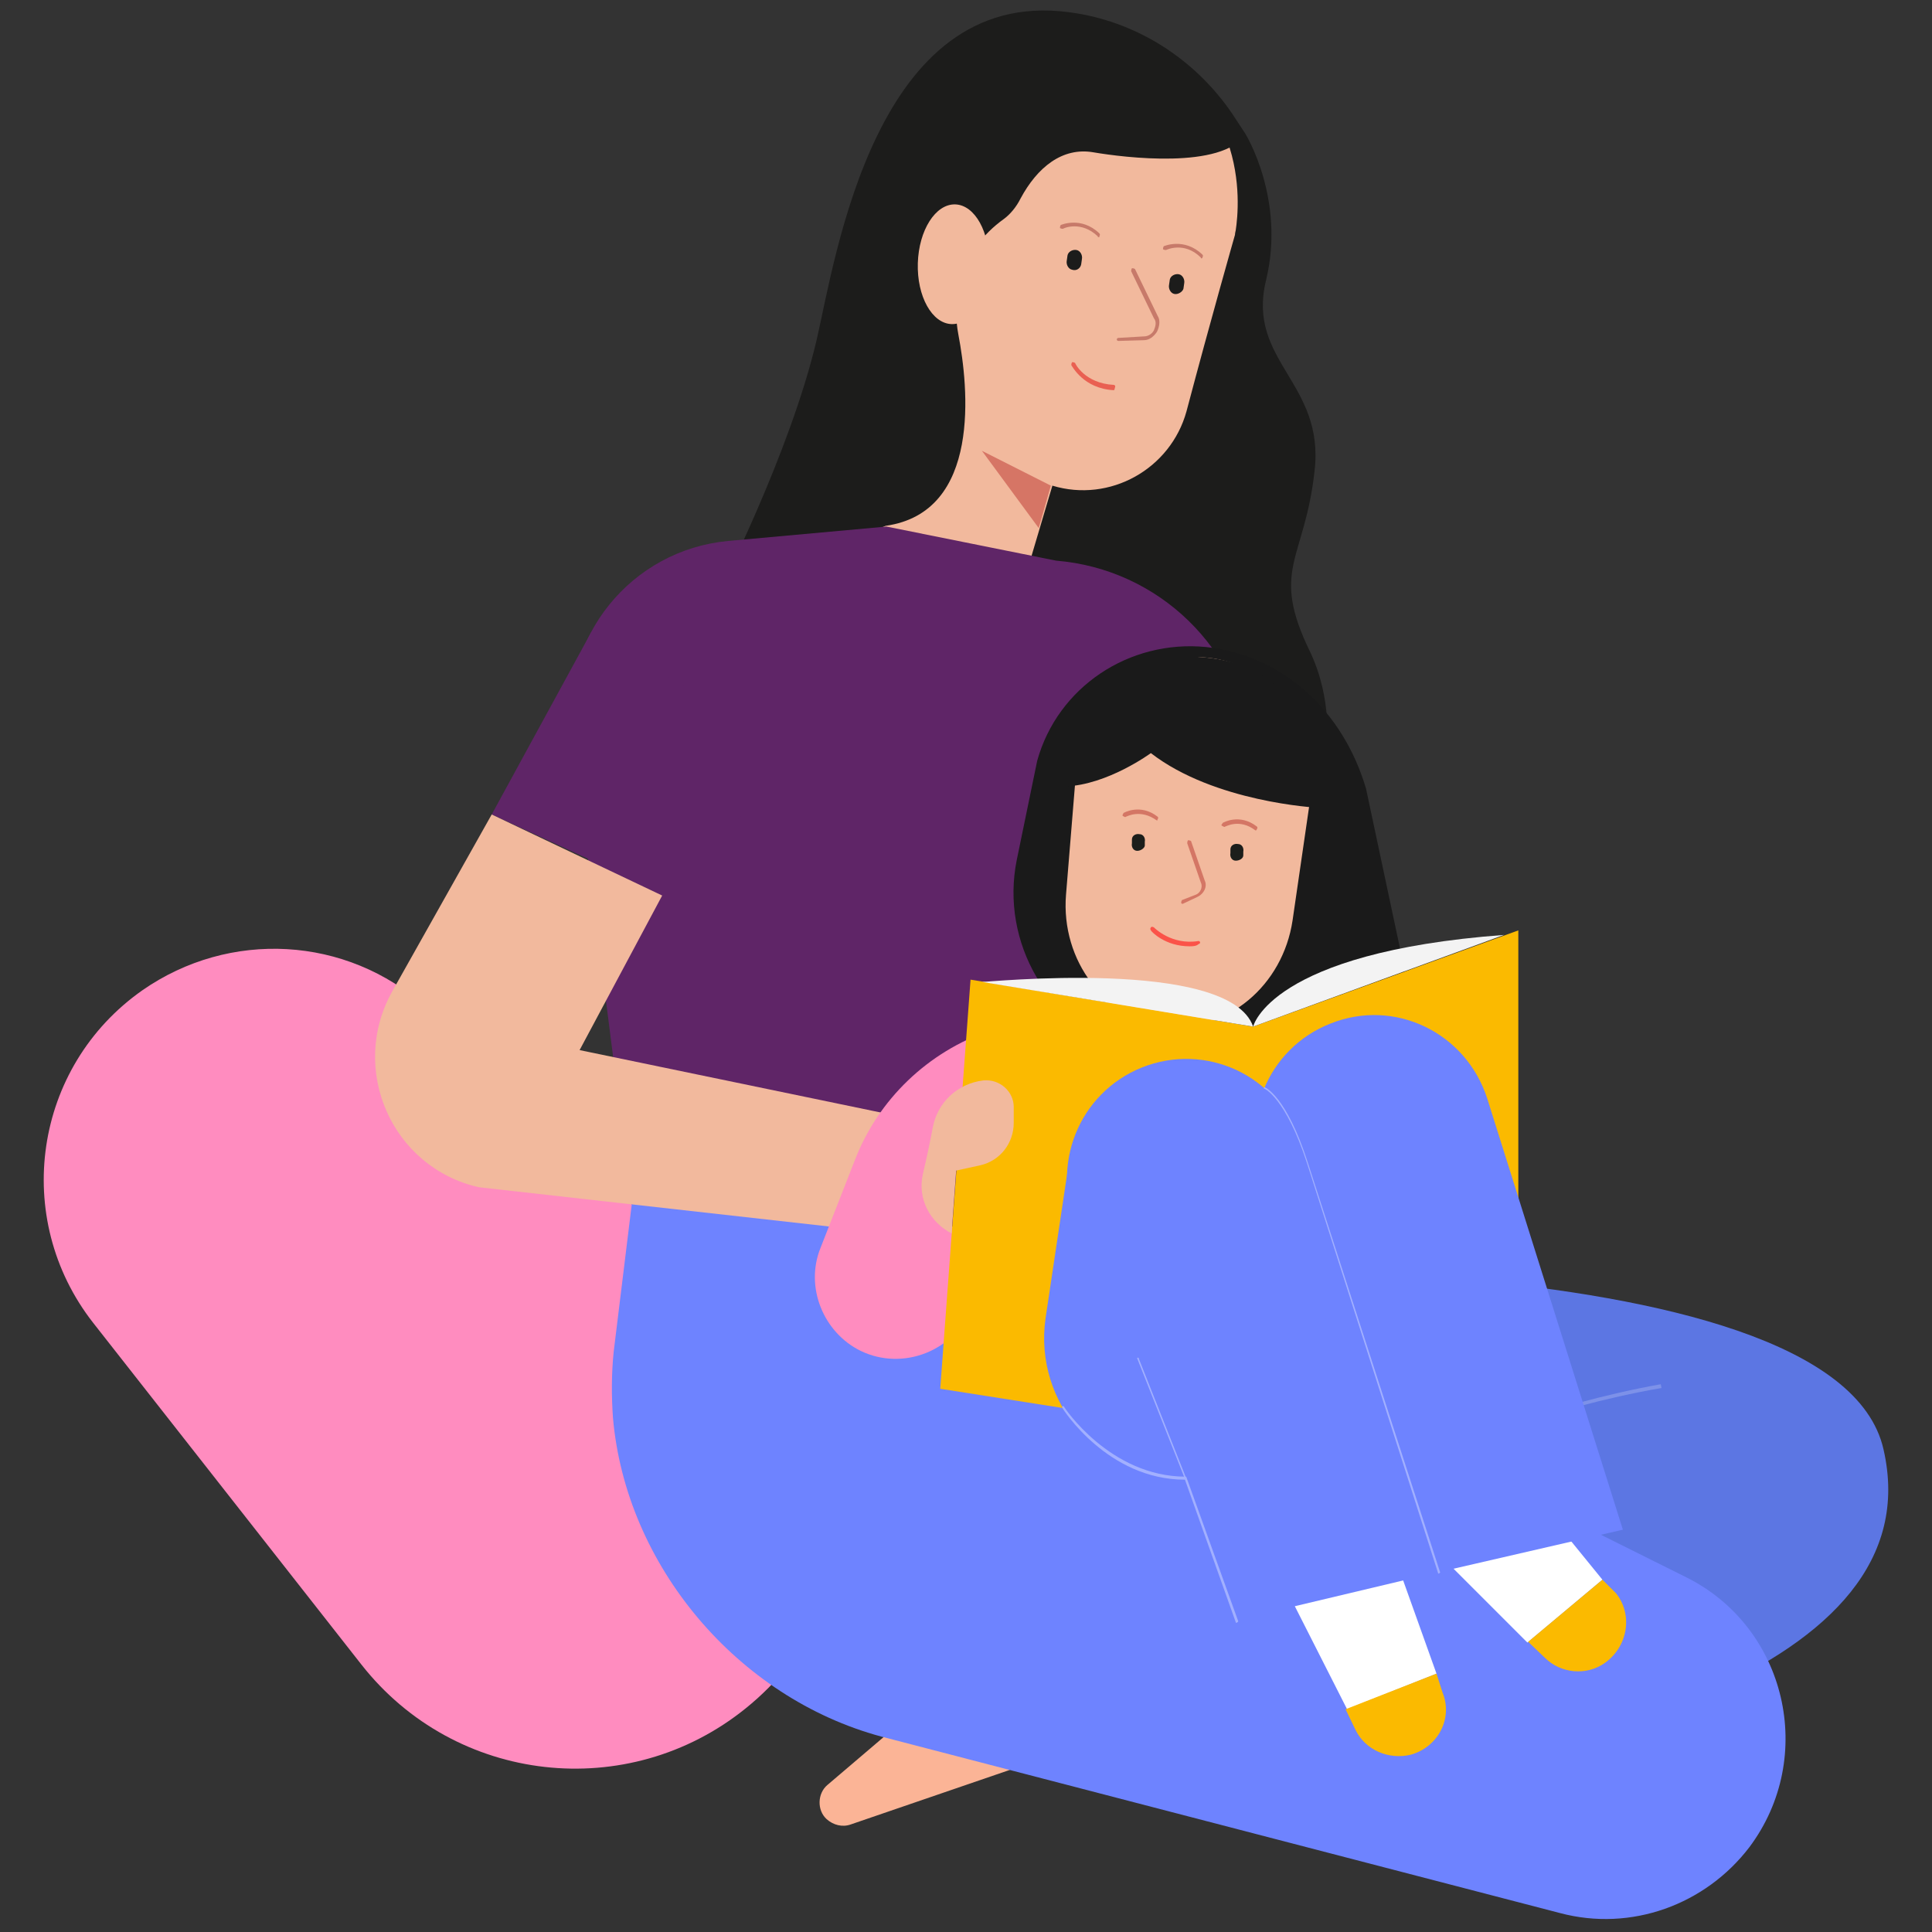
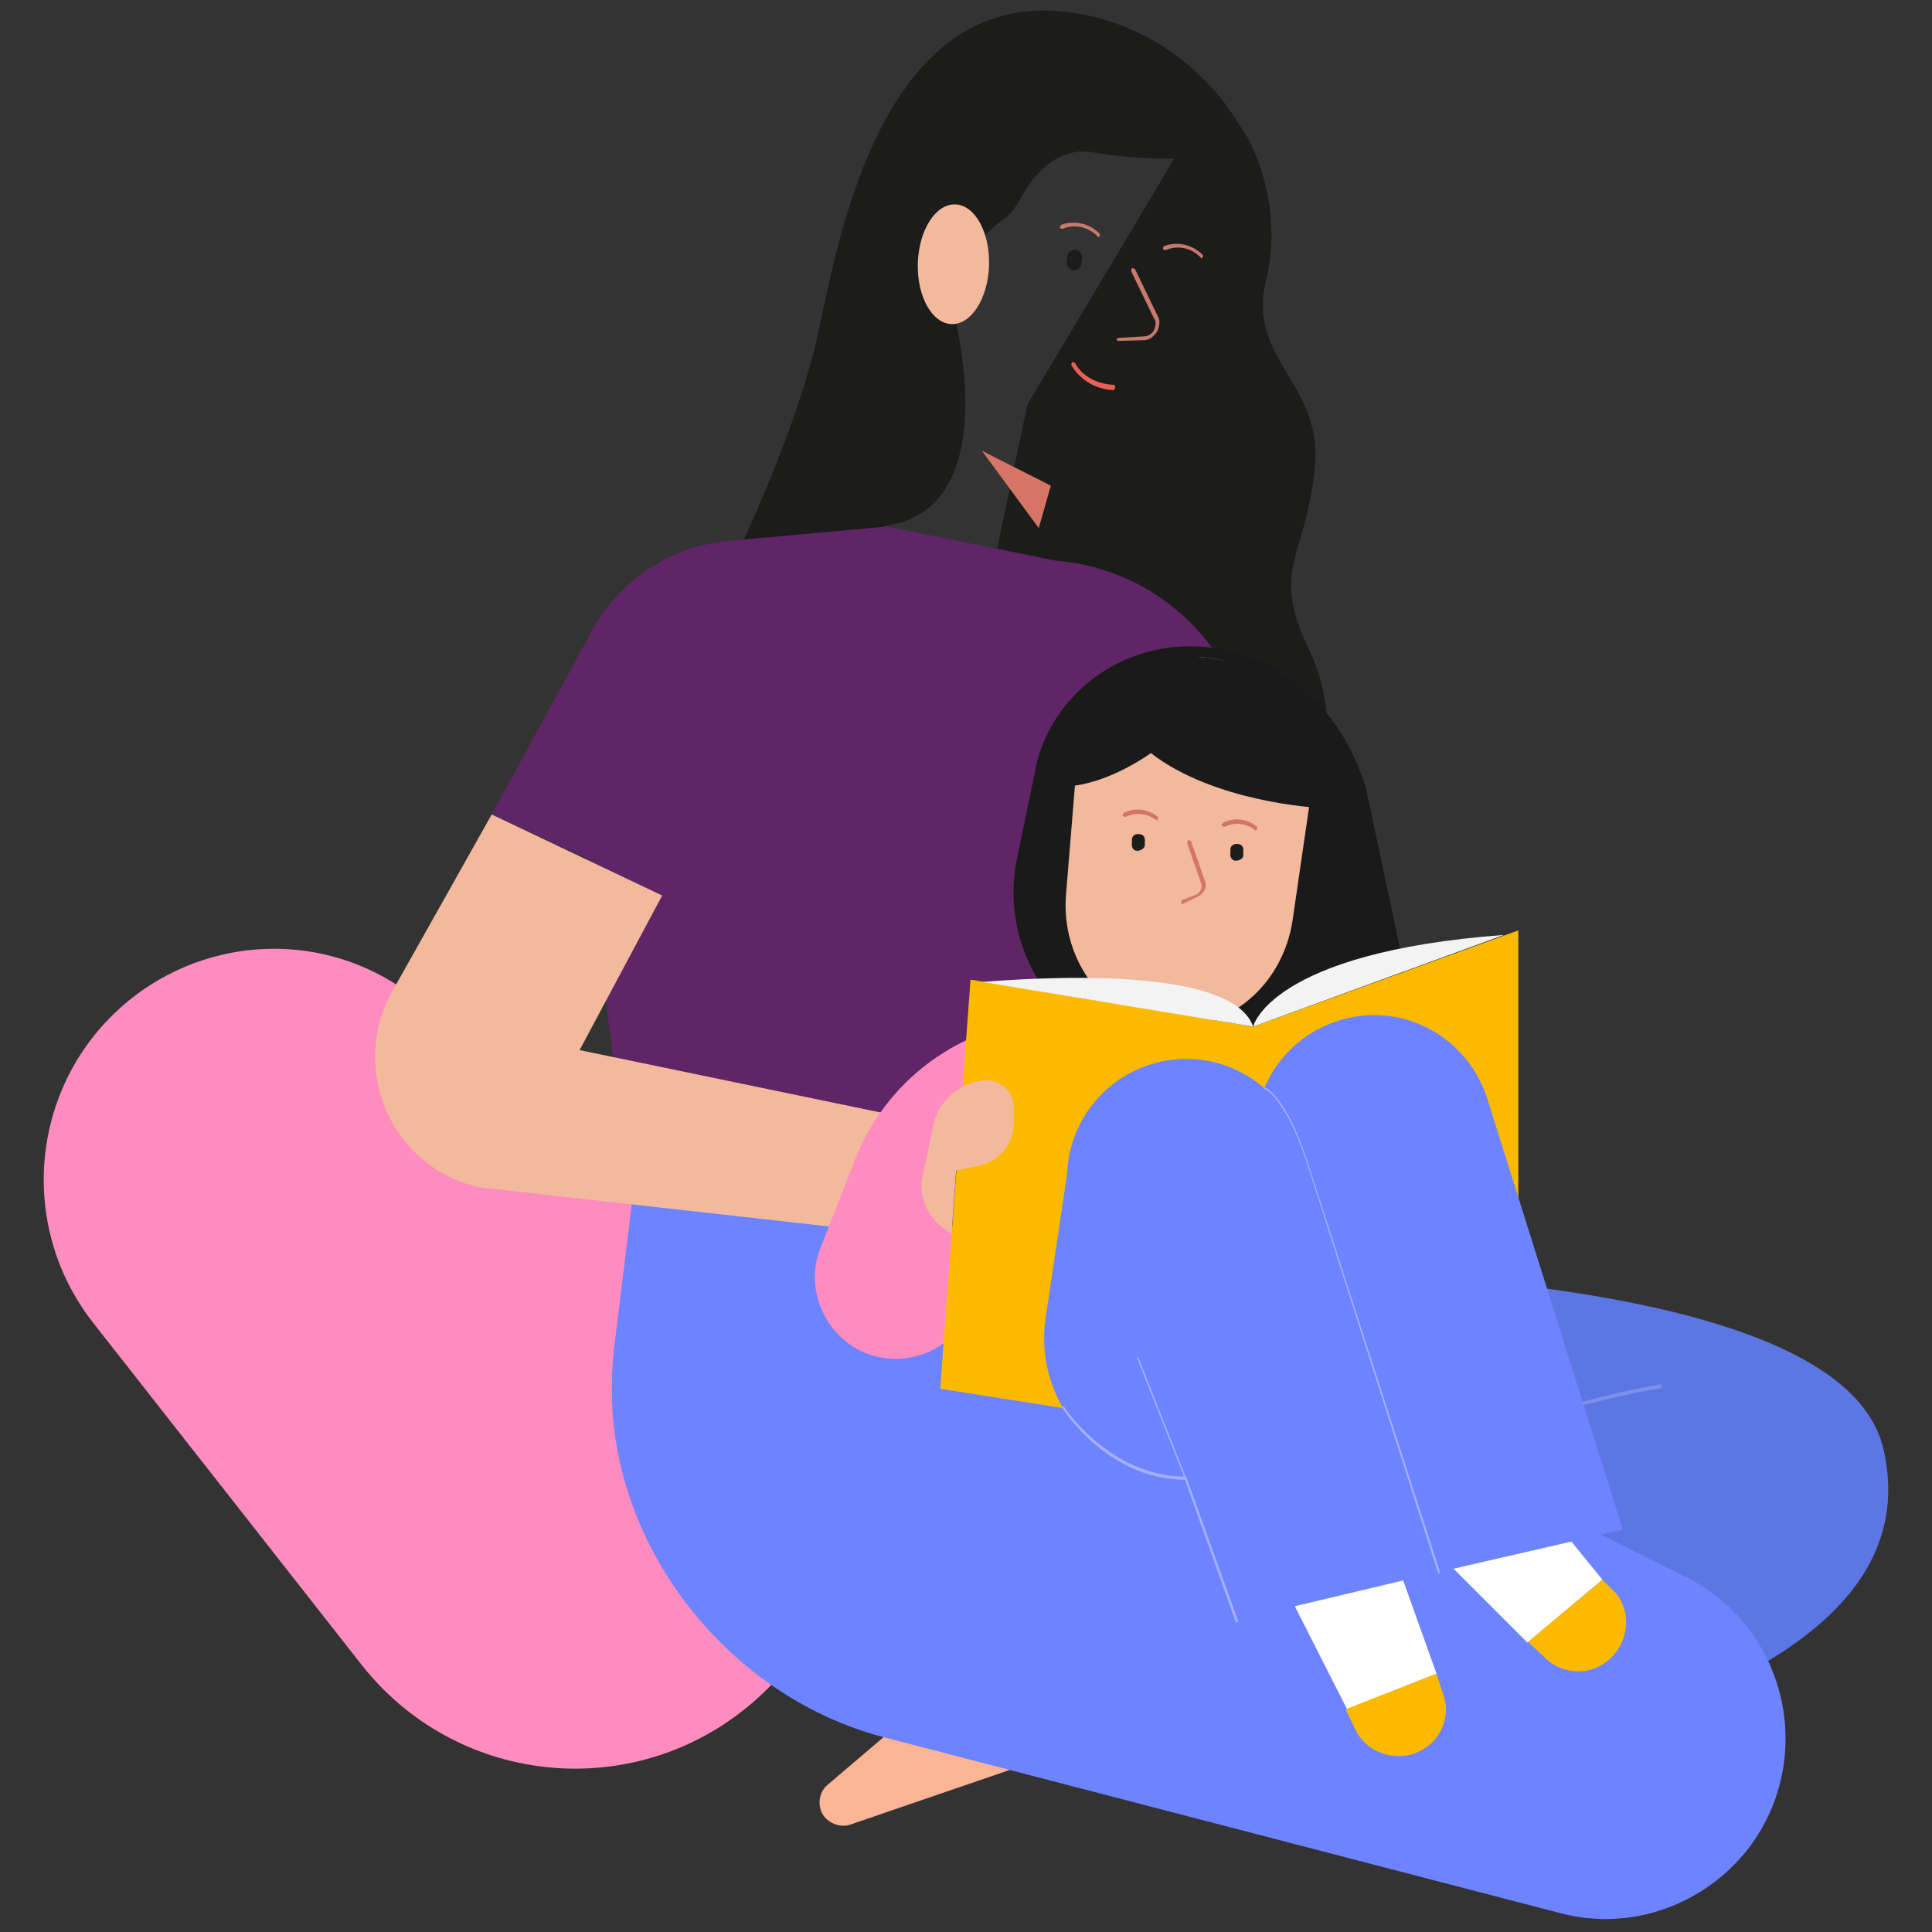
<svg xmlns="http://www.w3.org/2000/svg" version="1.1" id="Calque_1" x="0px" y="0px" viewBox="0 0 255 255" style="enable-background:new 0 0 255 255;" xml:space="preserve">
  <rect x="0" y="0" width="255" height="255" fill="#333333" stroke="none" />
  <style type="text/css">
	.st0{fill:#FF8CBF;}
	.st1{fill:#1C1C1B;}
	.st2{fill:#F2B99D;}
	.st3{fill:#D67565;}
	.st4{fill:#5C76E3;}
	.st5{opacity:0.2;fill:#FFFFFF;enable-background:new    ;}
	.st6{fill:#5F2567;}
	.st7{fill:#FBB496;}
	.st8{fill:#6E83FF;}
	.st9{fill:#FFC0DC;}
	.st10{fill:#E96052;}
	.st11{fill:#C77A6A;}
	.st12{fill:#FFFFFF;}
	.st13{fill:#FBBA00;}
	.st14{fill:#1A1A1A;}
	.st15{fill:#F4BB9F;}
	.st16{fill:#D77665;}
	.st17{fill:#1C1E1B;}
	.st18{fill:#D47665;}
	.st19{fill:#FB5349;}
	.st20{fill:#A2B0FF;}
	.st21{fill:#F3F3F3;}
</style>
  <g>
    <path class="st0" d="M18.8,130.7L18.8,130.7c-14.4,10.1-17.3,30.1-6.5,43.9l35.4,45.1c12.4,15.8,35.2,18.3,50.7,5.8l0,0   c17.3-13.9,17.9-40.2,1.1-54.9l-43.3-37.7C45.7,123.5,30.3,122.7,18.8,130.7z" />
    <path class="st1" d="M164.4,17.7c0,0,5.3,8.6,2.7,19.3s7.8,13.5,6.4,25.2c-1.3,11.8-5.9,12.9-0.6,23.8c3,6.3,2.2,12.4,2.2,12.4   l-23.5-3.2l-24.5-1.3l8.5-40.5l22.1-37L164.4,17.7z" />
-     <path class="st2" d="M117.8,57.9c-0.8,4.4-2.8,11.6-2.8,11.6l-9.2,17.1l26.2,0.5l4.2-13.9l2.7-9.1l0,0c7.6,2.3,15.6-2.2,17.7-9.8   C159.8,42.2,163,31,163,31s0-0.2,0.1-0.6c0.5-3.3,2.1-19.6-16.6-25.6c-21.1-6.7-25.9,11.4-27.3,20.2" />
    <path class="st1" d="M162.7,15.1c-5-7.4-12.9-12.4-21.7-13.5c-25.5-3.3-30.7,32.4-33.2,43.2c-3.5,15-13.1,33.7-13.1,33.7l22.2-9.1   c12.7-1.8,10.9-18.4,9.6-25.2c-0.4-2.1-0.4-4.2,0.1-6.3l0.2-0.8c0.8-3.4,2.9-6.2,5.7-8.2c0.8-0.6,1.6-1.5,2.2-2.7   c2.2-4.1,5.5-6.8,9.6-6.1s17,2.3,20.1-2.4L162.7,15.1z" />
    <path class="st3" d="M138.7,64.1c-0.8-0.4-9.1-4.6-9.1-4.6l7.5,10.2L138.7,64.1z" />
    <path class="st4" d="M165.2,237.7c41.7-5.2,90.1-17.2,83.4-46.4c-6.4-28.4-106.1-23.6-106.1-23.6l9.2,10.1L165.2,237.7z" />
    <path class="st5" d="M190.7,191.5l-0.1-0.4c0.1,0,13.5-5.7,28.6-8.4l0.1,0.5C204.2,185.8,190.9,191.5,190.7,191.5z" />
    <path class="st6" d="M96.1,71.4l20.9-1.9l22.4,4.5l0,0c13.5,1.1,24.4,11.6,25.8,25.1l0.1,0.8H150l2.8,19.6   c0.6,4.1-0.7,8.2-3.5,11.3l-7.5,8l-4.7,26.8L83.4,159l-7.9-62.2C74,84.1,83.3,72.6,96.1,71.4z" />
    <path class="st7" d="M112.3,240.8c-1.1,0.4-2.3,0.1-3.2-0.7l0,0c-1.3-1.2-1.2-3.4,0.1-4.5l10.8-9.2l13.3,7.2" />
    <path class="st8" d="M230.9,243.8c-5.8,7.6-15.6,11.2-25,8.7l-89.6-23.3c-18.9-5.1-33.7-22.5-35.4-42.1l0,0   c-0.2-2.9-0.2-5.8,0.1-8.7l2.5-20.4l53.6,7.5c0.4,0,49.9,25,85.5,42.7C235.8,214.8,239.8,231.9,230.9,243.8L230.9,243.8z" />
    <path class="st9" d="M111.6,162.3L111.6,162.3c-0.1-0.1-0.1-0.2-0.1-0.2l8-7.3c0,0,0.1,0,0.2,0c0,0,0,0.1,0,0.2L111.6,162.3   C111.7,162.3,111.7,162.3,111.6,162.3z" />
    <polygon class="st6" points="78,83.5 64.9,107.5 89.9,119 104.1,98.6  " />
    <path class="st2" d="M64.9,107.5l-13.1,23.3c-5.8,10.3-0.1,23.3,11.4,25.9l57.1,6.4l5.9-14.2l-49.7-10.3l10.9-20.4L64.9,107.5z" />
    <ellipse transform="matrix(3.009477e-02 -1 1 3.009477e-02 87.155 159.627)" class="st2" cx="125.8" cy="34.9" rx="7.9" ry="4.7" />
    <path class="st10" d="M147,51.5C146.9,51.5,146.9,51.4,147,51.5c-4-0.2-5.5-3.2-5.6-3.3c0-0.1,0-0.2,0.1-0.4c0.1,0,0.2,0,0.4,0.1   c0,0.1,1.3,2.7,5.1,2.9c0.1,0,0.2,0.1,0.2,0.2C147.1,51.4,147.1,51.5,147,51.5z" />
    <path class="st11" d="M147.6,45c-0.1,0-0.2-0.1-0.2-0.2c0-0.1,0.1-0.2,0.2-0.2l3.4-0.2c0.6,0,1.1-0.4,1.3-0.8   c0.2-0.5,0.4-1.1,0-1.6l-3-6.2c0-0.1,0-0.2,0.1-0.4c0.1,0,0.2,0,0.4,0.1l3,6.2c0.4,0.6,0.2,1.5-0.1,2.1c-0.4,0.6-1,1.1-1.7,1.1   L147.6,45L147.6,45z" />
    <path class="st1" d="M141.5,35.6L141.5,35.6c-0.5-0.1-0.8-0.7-0.7-1.2l0.1-0.7c0.1-0.5,0.7-0.8,1.2-0.7l0,0   c0.5,0.1,0.8,0.7,0.7,1.2l-0.1,0.7C142.6,35.4,142.1,35.8,141.5,35.6z" />
    <path class="st1" d="M155,38.8L155,38.8c-0.5-0.1-0.8-0.7-0.7-1.2l0.1-0.7c0.1-0.5,0.7-0.8,1.2-0.7l0,0c0.5,0.1,0.8,0.7,0.7,1.2   l-0.1,0.7C156.1,38.5,155.5,38.9,155,38.8z" />
    <g>
      <path class="st11" d="M145,31.3c-0.1,0-0.1,0-0.1-0.1c-2.2-2.1-4.5-1.1-4.6-1c-0.1,0-0.2,0-0.4-0.1c0-0.1,0-0.2,0.1-0.4    c0,0,2.7-1.2,5.1,1.1c0.1,0.1,0.1,0.2,0,0.4C145.2,31.3,145,31.3,145,31.3z" />
      <path class="st11" d="M158.6,34.1c-0.1,0-0.1,0-0.1-0.1c-2.2-2.2-4.6-1-4.6-1c-0.1,0-0.2,0-0.4-0.1c0-0.1,0-0.2,0.1-0.4    c0,0,2.7-1.2,5.1,1.1c0.1,0.1,0.1,0.2,0,0.4C158.7,34.1,158.6,34.1,158.6,34.1z" />
    </g>
    <path class="st9" d="M113.5,163.8C113.5,163.8,113.4,163.8,113.5,163.8c-0.1-0.1-0.1-0.2-0.1-0.2l8.1-7.4c0,0,0.1,0,0.2,0   c0,0,0,0.1,0,0.2L113.5,163.8C113.6,163.8,113.5,163.8,113.5,163.8z" />
    <polygon class="st12" points="203.2,198.3 190.9,206.1 201.6,216.8 211.5,208.5  " />
    <path class="st13" d="M211.5,208.5l-9.8,8.2l2.2,2.1c2.1,2.1,5.5,2.4,7.9,0.7c3-2.1,3.8-6.3,1.5-9.2L211.5,208.5z" />
    <polygon class="st12" points="185.2,208.6 170.9,212 177.8,225.6 189.6,220.9  " />
    <path class="st13" d="M189.6,220.9l-12,4.7l1.3,2.7c1.3,2.7,4.4,4,7.3,3.3c3.6-1,5.6-4.8,4.2-8.2L189.6,220.9z" />
    <path class="st0" d="M133.5,135l-2.8,1c-8.2,2.8-14.8,9.1-17.9,17.2l-4.5,11.5c-2.1,5.2,0.4,11.2,5.3,13.6l0,0   c5.6,2.7,12.4,0,14.7-5.8l2.1-5.2l-8.6-9.9L133.5,135z" />
    <path class="st14" d="M152.9,148.5l-4-9.7c-10.5-3.5-16.9-14.4-14.7-25.3l2.7-13.1c2.7-9.7,12.1-16,22.3-15l0,0   c10.2,1.1,18.1,8.5,21.1,18.7l8.4,39.5L152.9,148.5z" />
    <path class="st15" d="M165.5,148.5c-3.6-1.8-5.9-5.5-5.9-9.5v-0.1v-21.1H153h-6.5v21.1v0.1c0,4-2.4,7.6-5.9,9.5H165.5z" />
    <polygon class="st16" points="156.4,134.3 146.2,130.9 146.2,138.3  " />
    <path class="st2" d="M142,102.2l-1.3,15.9c-0.7,8.7,5.2,16.5,13.3,17.3l0,0c8,0.8,15.3-5.3,16.6-13.9l2.3-15.8   c1.3-9.5-4.8-18.1-13.6-18.9l0,0C150.5,85.8,142.7,92.9,142,102.2z" />
    <path class="st17" d="M150.1,112.3L150.1,112.3c-0.5,0-0.8-0.5-0.7-1v-0.5c0-0.5,0.5-0.8,1-0.7l0,0c0.5,0,0.8,0.5,0.7,1v0.5   C151.1,111.9,150.6,112.3,150.1,112.3z" />
    <path class="st17" d="M163.1,113.6L163.1,113.6c-0.5,0-0.8-0.5-0.7-1v-0.5c0-0.5,0.5-0.8,1-0.7l0,0c0.5,0,0.8,0.5,0.7,1v0.5   C164.1,113.3,163.6,113.6,163.1,113.6z" />
    <path class="st18" d="M156.1,119.3c-0.1,0-0.2-0.1-0.2-0.1c0-0.1,0-0.2,0.1-0.4l1.8-0.7c0.6-0.2,1-1,0.7-1.6l-1.8-5.2   c0-0.1,0-0.2,0.1-0.4c0.1,0,0.2,0,0.4,0.1l1.8,5.2c0.4,0.8-0.1,1.8-1,2.2L156.1,119.3L156.1,119.3z" />
-     <path class="st19" d="M157,124.9c-3.2,0-5-1.9-5.1-2.1s-0.1-0.2,0-0.4c0.1-0.1,0.2-0.1,0.4,0c0,0,2.3,2.4,5.9,1.8   c0.1,0,0.2,0.1,0.2,0.2c0,0.1-0.1,0.2-0.2,0.2C157.9,124.9,157.4,124.9,157,124.9z" />
    <path class="st14" d="M142.4,96.5c0,0,1-11.3,16.9-9.7c16.4,1.7,14.5,19.8,14.5,19.8s-13.5-0.7-21.9-7.2c0,0-5.7,4.2-11.3,4.4   L142.4,96.5z" />
    <path class="st18" d="M152.7,108.3L152.7,108.3c-2.2-1.6-4-0.5-4.1-0.5c-0.1,0.1-0.2,0-0.4-0.1c-0.1-0.1,0-0.2,0.1-0.4   c0,0,2.2-1.3,4.5,0.5C152.9,107.9,152.9,108,152.7,108.3C152.8,108.1,152.8,108.3,152.7,108.3z" />
    <path class="st18" d="M165.8,109.6h-0.1c-2.1-1.6-3.9-0.5-4-0.5c-0.1,0.1-0.2,0-0.4-0.1s0-0.2,0.1-0.4c0,0,2.2-1.3,4.5,0.5   C166,109.2,166,109.3,165.8,109.6C165.9,109.6,165.9,109.6,165.8,109.6z" />
    <polygon class="st13" points="128.1,129.3 165.4,135.5 200.4,122.8 200.4,180.6 165.5,189.8 124.1,183.3  " />
    <path class="st8" d="M165.5,213.2L142.2,162c-3.6-8.1,0.1-17.7,8.5-21.1l0,0c8.5-3.4,18.1,1.1,20.7,9.8l18.2,56.7L165.5,213.2z" />
    <path class="st8" d="M189.9,207.5L167,156.1c-3.6-8.1,0.2-17.7,8.6-21l0,0c8.5-3.4,17.9,1.2,20.7,9.9l17.9,56.9L189.9,207.5z" />
    <path class="st8" d="M141.2,152.6L138,174c-1.6,11.2,7.2,21.2,18.5,21.2h12.6L141.2,152.6z" />
    <path class="st20" d="M189.9,207.7c0,0-0.1,0-0.1-0.1l-17.3-54.1c-2.8-8.6-5.6-9.8-5.6-9.8c-0.1,0-0.1-0.1-0.1-0.1   c0-0.1,0.1-0.1,0.1-0.1c0.1,0,2.9,1.2,5.7,9.9l17.5,54.2C190,207.5,190,207.7,189.9,207.7L189.9,207.7z" />
    <path class="st2" d="M125.6,162.8c-2.9-1.5-4.5-4.6-3.8-7.8c0.5-2.1,1-4.5,1.3-6.1c0.6-3.4,3.3-5.9,6.7-6.3l0,0   c2.2-0.2,4,1.5,4,3.5v2.1c0,2.7-1.8,5-4.4,5.6l-3.2,0.7L125.6,162.8L125.6,162.8z" />
    <path class="st21" d="M165.4,135.5c0,0,2.2-9.8,33.1-12.1L165.4,135.5z" />
    <path class="st21" d="M165.4,135.5l-35.8-5.9C129.6,129.7,162.2,126.3,165.4,135.5z" />
    <path class="st20" d="M156.5,195.3c0,0-0.1,0-0.1-0.1l-6.3-15.9c0-0.1,0-0.1,0.1-0.1s0.1,0,0.1,0.1l6.3,15.9   C156.7,195.2,156.7,195.3,156.5,195.3L156.5,195.3z" />
    <path class="st20" d="M163.2,214.2c0,0-0.1,0-0.1-0.1l-6.7-18.8c-10.2,0-16.1-9.3-16.2-9.5c0-0.1,0-0.1,0-0.2c0.1,0,0.1,0,0.2,0   c0,0.1,6.1,9.3,16.1,9.3c0,0,0.1,0,0.1,0.1l6.8,18.9C163.5,214.1,163.3,214.1,163.2,214.2C163.3,214.2,163.3,214.2,163.2,214.2z" />
  </g>
</svg>